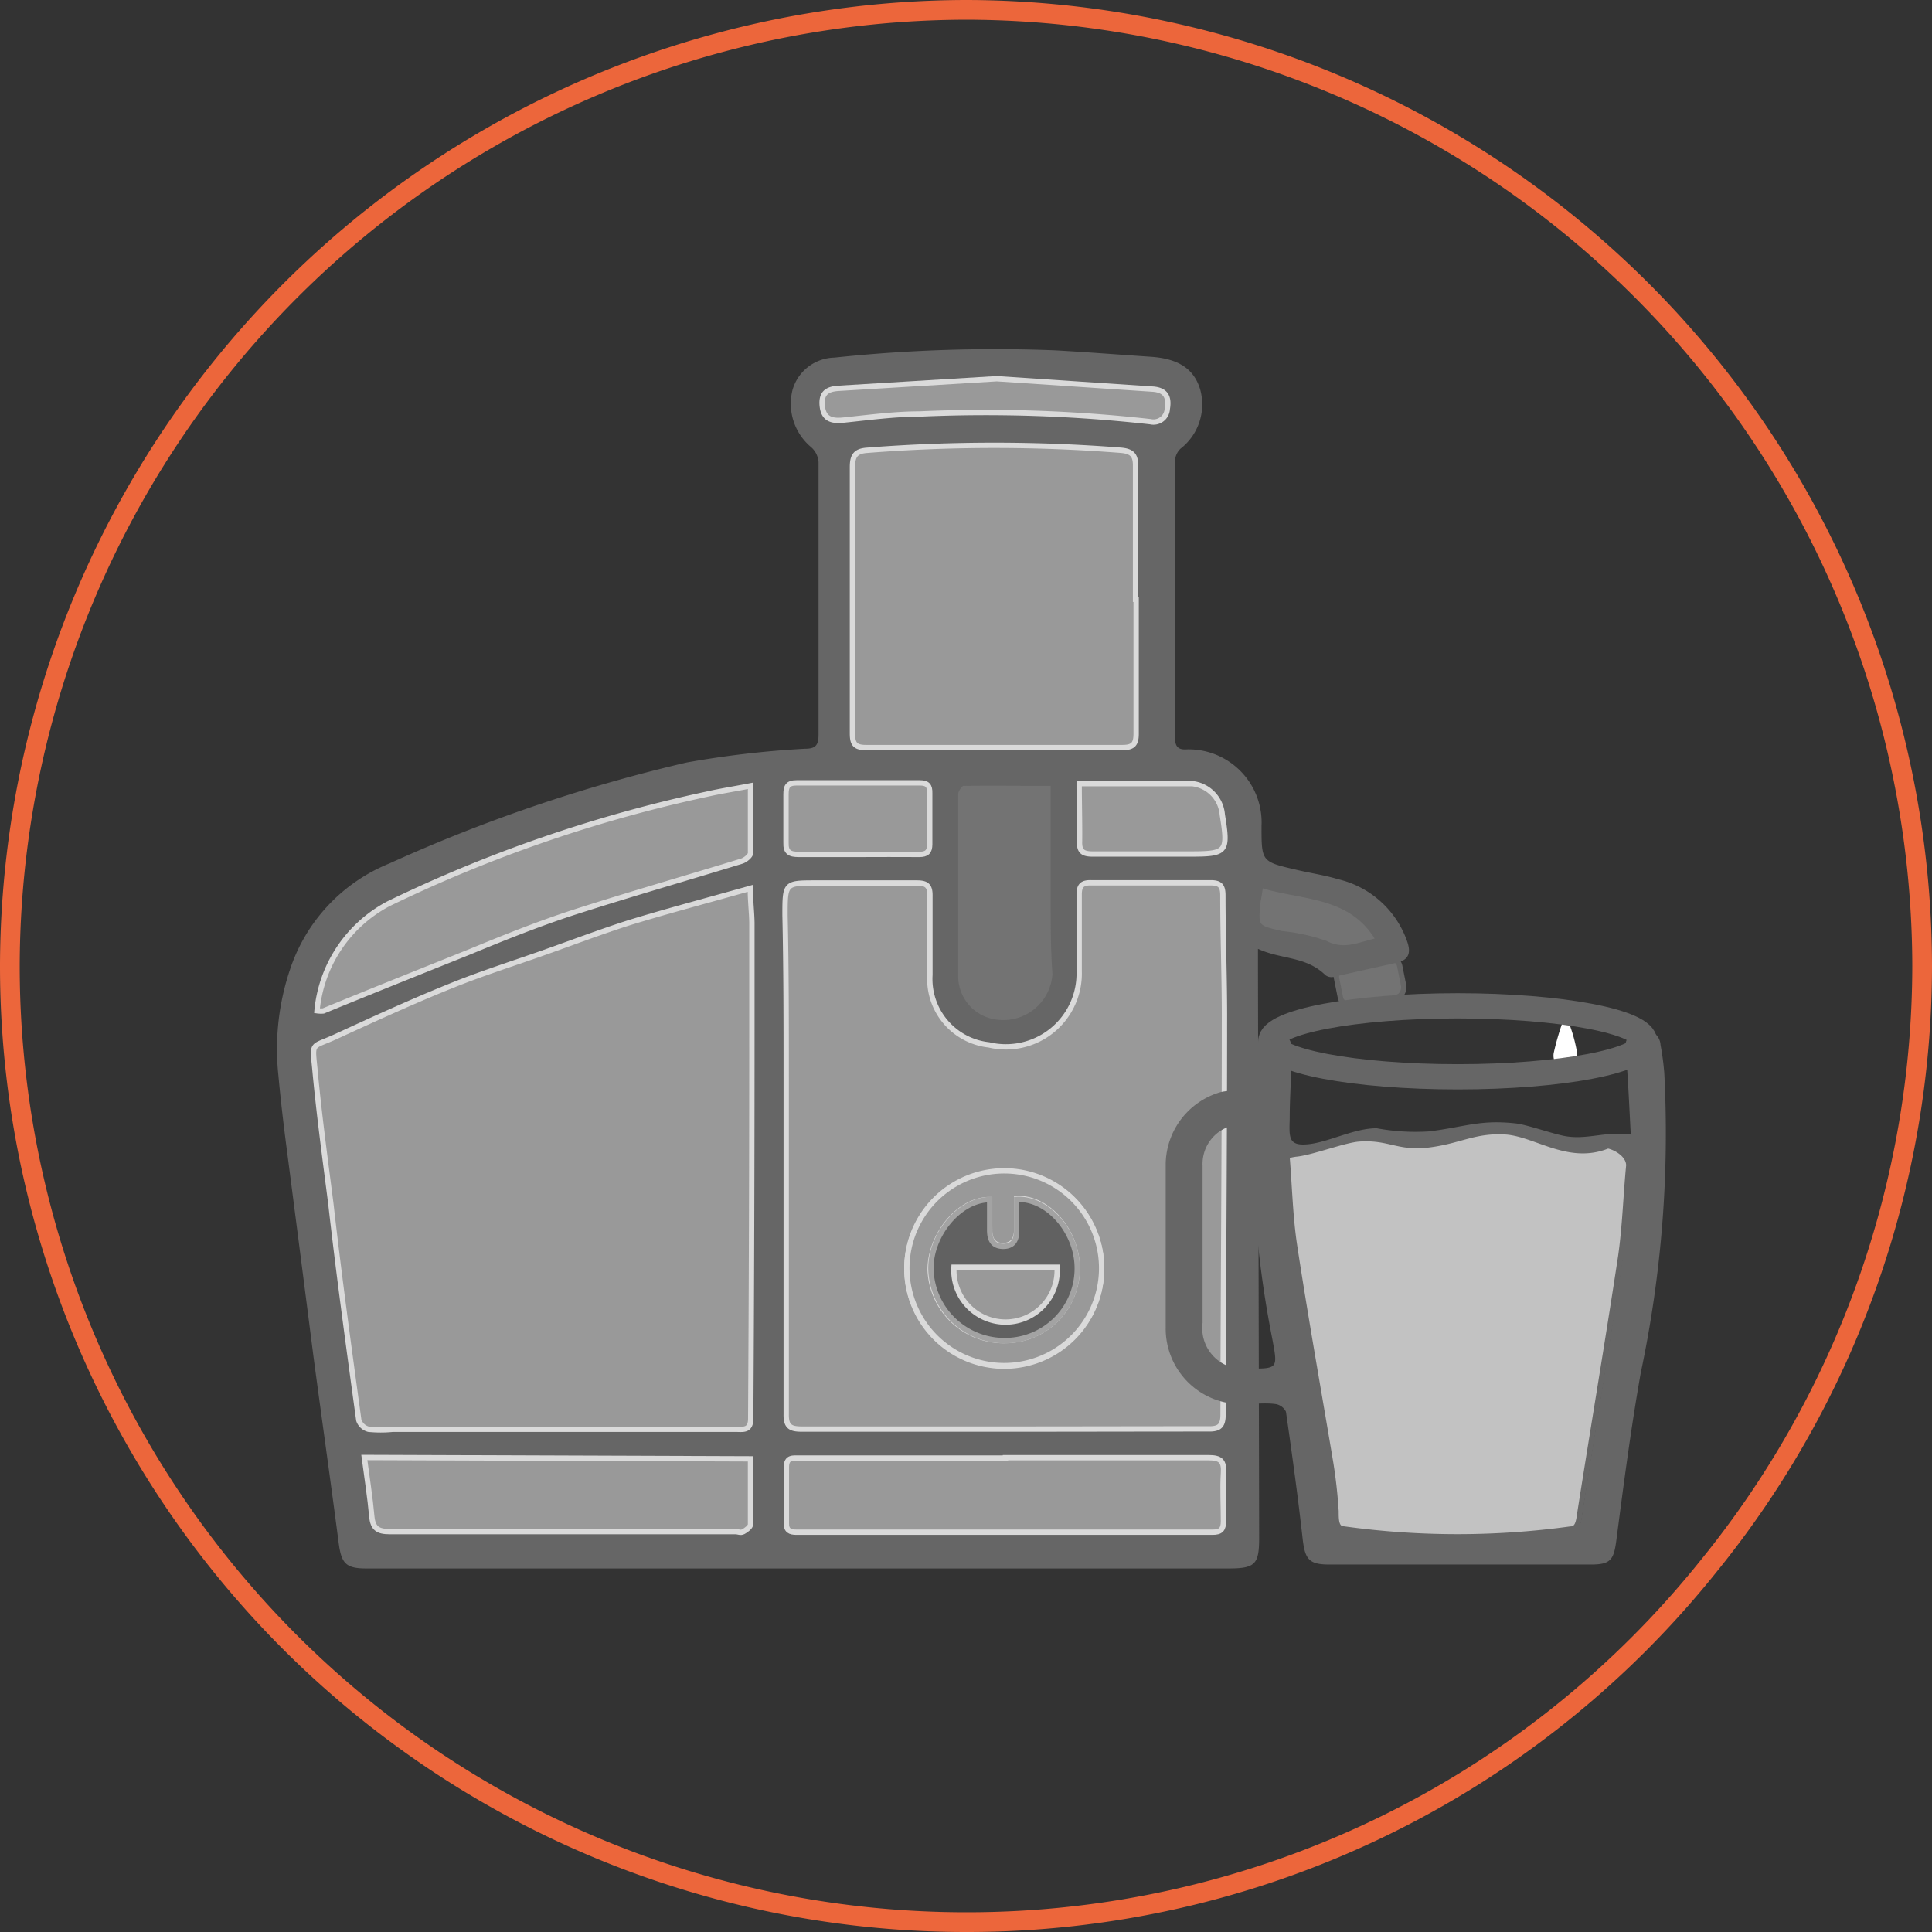
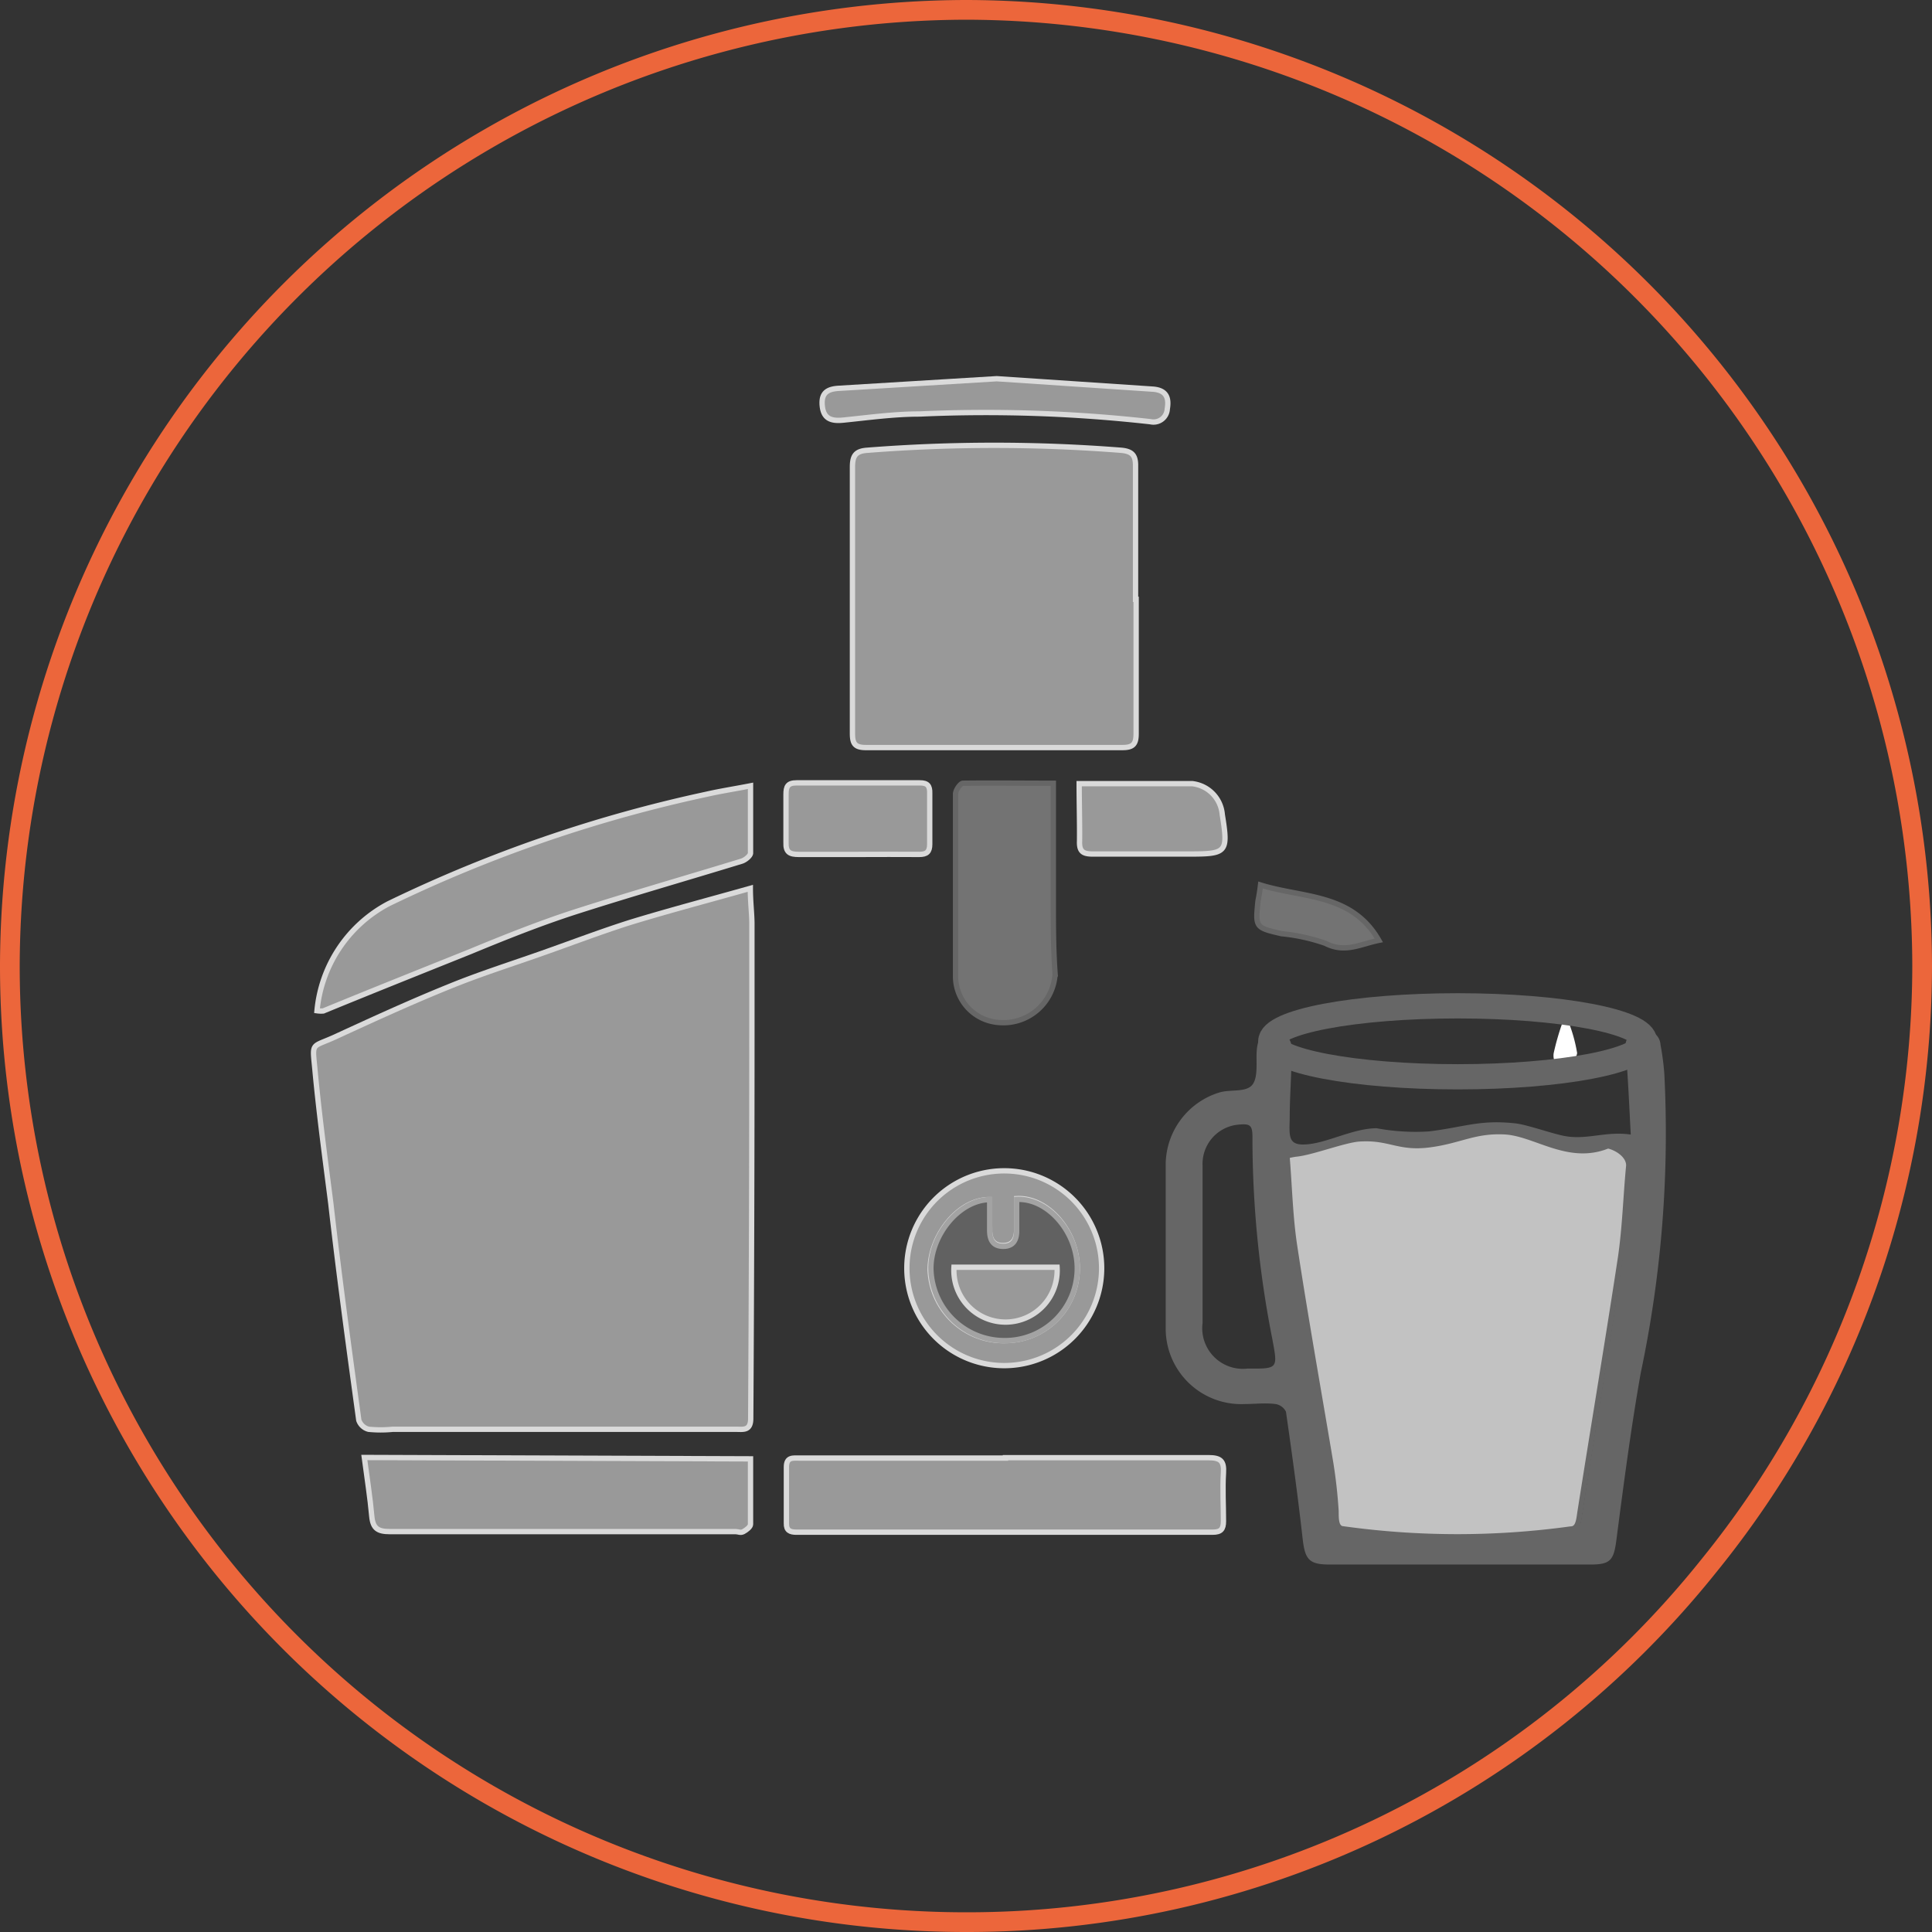
<svg xmlns="http://www.w3.org/2000/svg" viewBox="0 0 98 98">
  <rect x="0" y="0" width="98" height="98" fill="#333333" stroke="none" />
  <defs>
    <style>.cls-1,.cls-8{fill:none;}.cls-1{stroke:#ec663b;}.cls-1,.cls-2,.cls-4,.cls-5,.cls-6,.cls-8{stroke-miterlimit:10;}.cls-2{fill:#737373;}.cls-2,.cls-6,.cls-8{stroke:#666;}.cls-2,.cls-4,.cls-5,.cls-6{stroke-width:0.27px;}.cls-3{fill:#666;}.cls-4{fill:#999;stroke:#dadada;}.cls-5{fill:#616161;stroke:#a3a3a3;}.cls-6{fill:#c2c2c2;}.cls-7{fill:#fff;}.cls-8{stroke-width:1.28px;}</style>
  </defs>
  <g id="Capa_2" data-name="Capa 2">
    <g id="Capa_1-2" data-name="Capa 1">
      <path id="ARO_NARANJA" data-name="ARO NARANJA" class="cls-1" d="M86.7,79.4A48.16,48.16,0,0,1,49,97.5,48.5,48.5,0,0,1,.5,49h0A48.6,48.6,0,0,1,49,.5h0A48.57,48.57,0,0,1,97.5,49h0A48.35,48.35,0,0,1,86.7,79.4Z" />
-       <path class="cls-2" d="M70.75,50.65l-.39.31-1,.17L68.51,51c-.35-.1-.47-.18-.52-.41l-.19-.95a.44.44,0,0,1,.35-.52l2.33-.47A.44.44,0,0,1,71,49l.19.95a.59.59,0,0,1-.17.56Z" />
-       <path class="cls-3" d="M63.81,48.13v1.09L63.87,78c0,1.36-.2,1.56-1.58,1.56H18.6c-1.05,0-1.28-.24-1.42-1.29-.41-3.16-.86-6.31-1.28-9.47q-.64-5-1.28-9.94c-.19-1.44-.37-2.89-.5-4.33a12.62,12.62,0,0,1,.58-5.32,8.78,8.78,0,0,1,5.05-5.41,80.63,80.63,0,0,1,15.07-5.12,49.27,49.27,0,0,1,6-.7c.5,0,.7-.13.7-.69,0-4.62,0-9.24,0-13.86a1.11,1.11,0,0,0-.39-.76,2.87,2.87,0,0,1-.93-2.89,2.26,2.26,0,0,1,2.13-1.64,77.2,77.2,0,0,1,11.17-.37c1.64.09,3.27.22,4.91.33,1.38.1,2.16.62,2.47,1.66a2.84,2.84,0,0,1-1,3,.92.92,0,0,0-.28.63c0,4.66,0,9.33,0,14,0,.48.15.66.63.62a3.71,3.71,0,0,1,3.76,3.9c0,1.8,0,1.8,1.77,2.21.71.17,1.43.27,2.12.48a4.89,4.89,0,0,1,3.52,3.22c.16.51.06.85-.49,1l-3.31.74a.49.49,0,0,1-.37-.1C66.23,48.49,65,48.68,63.81,48.13ZM38.06,45.06c-2.12.6-4.14,1.13-6.13,1.75-1.51.47-3,1-4.48,1.57s-3.14,1-4.66,1.67c-2,.8-3.92,1.69-5.85,2.58-1.15.53-1.1.25-1,1.6.21,2.28.52,4.56.81,6.83.46,3.65.92,7.3,1.42,11a.71.71,0,0,0,.5.46,6.18,6.18,0,0,0,1.22,0h17.4c.38,0,.76.09.76-.55q0-9.89.06-19.77V46.79C38.13,46.25,38.09,45.71,38.06,45.06ZM50.91,72.49c3.46,0,6.92,0,10.38,0,.57,0,.74-.17.74-.74,0-6.62.06-13.23.07-19.85,0-2.16-.07-4.31-.08-6.47,0-.48-.14-.64-.62-.64-2,0-4,0-6.07,0-.44,0-.6.14-.6.59,0,1.3,0,2.59,0,3.89A3.72,3.72,0,0,1,50.16,53a3.36,3.36,0,0,1-2.93-3.53c0-1.34-.06-2.69,0-4,0-.51-.16-.67-.66-.66-1.71,0-3.42,0-5.12,0s-1.59,0-1.57,1.64c0,2.73.06,5.45.06,8.18q0,8.57,0,17.13c0,.63.22.75.8.75C44.09,72.48,47.5,72.49,50.91,72.49ZM57.63,30.4h0c0-2.26,0-4.51,0-6.76,0-.56-.19-.75-.73-.8a82.66,82.66,0,0,0-12.88,0c-.59,0-.75.28-.75.85q0,6.75,0,13.51c0,.52.12.72.69.72,4.32,0,8.64,0,13,0,.54,0,.7-.17.7-.7C57.61,35,57.63,32.67,57.63,30.4ZM16.08,51.27a1.39,1.39,0,0,0,.3,0c2.47-1,4.94-2,7.43-3,1.74-.69,3.49-1.39,5.27-2,2.83-.91,5.69-1.73,8.53-2.6.18-.06.43-.27.44-.41,0-1.11,0-2.21,0-3.41-.82.16-1.54.27-2.24.43a71.17,71.17,0,0,0-16.12,5.55A6.85,6.85,0,0,0,16.08,51.27ZM51,73.94H40.54c-.31,0-.66-.06-.65.45,0,1,0,1.91,0,2.86,0,.36.18.45.51.45H61.47c.42,0,.56-.15.55-.56,0-.82,0-1.64,0-2.45,0-.6-.15-.78-.76-.77C57.84,74,54.41,73.94,51,73.94Zm-12.9,0H18.47c.14,1,.29,2,.38,3,.06.6.31.77.91.76,5.85,0,11.69,0,17.54,0,.14,0,.3,0,.4,0s.35-.24.36-.37C38.08,76.22,38.07,75.14,38.07,74ZM53.43,39.73c-1.6,0-3.1,0-4.6,0-.13,0-.37.35-.37.54q0,4.59,0,9.2a2.35,2.35,0,0,0,2.13,2.39,2.63,2.63,0,0,0,2.92-2.46c-.06-1.22-.08-2.45-.09-3.67C53.42,43.78,53.43,41.8,53.43,39.73ZM50.56,19.21l-8.05.52c-.55,0-.91.24-.8.9s.48.77,1.07.71c1.28-.13,2.57-.26,3.87-.31a75,75,0,0,1,11.7.33.7.7,0,0,0,.86-.65c.11-.6-.11-.92-.72-1Zm-7,24.13c1,0,2.09,0,3.13,0,.38,0,.54-.13.53-.52,0-.86,0-1.72,0-2.58,0-.38-.11-.53-.5-.53-2.09,0-4.18,0-6.26,0-.45,0-.53.2-.53.58,0,.82,0,1.63,0,2.45,0,.5.2.61.65.6C41.53,43.32,42.52,43.34,43.52,43.34Zm11.22-3.59c0,1,0,2,0,3,0,.52.17.66.67.65,1.63,0,3.27,0,4.9,0,1.9,0,2-.1,1.67-2a1.72,1.72,0,0,0-1.5-1.54C58.59,39.71,56.72,39.75,54.74,39.75Zm9.2,5.14c0,.33-.08.57-.1.82C63.71,47,63.7,47.05,65,47.36a9.57,9.57,0,0,1,2.25.49c1,.51,1.77,0,2.71-.15C68.57,45.3,66.08,45.56,63.94,44.89Z" />
      <path class="cls-4" d="M38.06,45.06c0,.65.07,1.19.08,1.73v5.39q0,9.89-.06,19.77c0,.64-.38.55-.76.55H19.92a6.18,6.18,0,0,1-1.22,0,.71.71,0,0,1-.5-.46c-.5-3.65-1-7.3-1.42-11-.29-2.27-.6-4.55-.81-6.83-.13-1.35-.18-1.07,1-1.6,1.93-.89,3.87-1.78,5.85-2.58,1.52-.62,3.1-1.12,4.66-1.67s3-1.1,4.48-1.57C33.92,46.19,35.94,45.66,38.06,45.06Z" />
-       <path class="cls-4" d="M50.91,72.49c-3.41,0-6.82,0-10.23,0-.58,0-.81-.12-.8-.75q0-8.57,0-17.13c0-2.73,0-5.45-.06-8.18,0-1.64,0-1.64,1.57-1.64s3.41,0,5.12,0c.5,0,.67.15.66.66,0,1.34,0,2.69,0,4A3.36,3.36,0,0,0,50.16,53a3.72,3.72,0,0,0,4.58-3.74c0-1.3,0-2.59,0-3.89,0-.45.16-.6.6-.59,2,0,4.05,0,6.07,0,.48,0,.62.16.62.64,0,2.16.09,4.31.08,6.47,0,6.62-.06,13.23-.07,19.85,0,.57-.17.75-.74.74C57.83,72.48,54.37,72.49,50.91,72.49ZM46,64.33a4.94,4.94,0,1,0,4.88-4.91A4.95,4.95,0,0,0,46,64.33Z" />
      <path class="cls-4" d="M57.63,30.4c0,2.27,0,4.55,0,6.82,0,.53-.16.7-.7.7-4.33,0-8.65,0-13,0-.57,0-.69-.2-.69-.72q0-6.75,0-13.51c0-.57.16-.81.75-.85a82.66,82.66,0,0,1,12.88,0c.54.05.74.24.73.8,0,2.25,0,4.5,0,6.76Z" />
      <path class="cls-4" d="M16.08,51.27a6.85,6.85,0,0,1,3.63-5.43,71.17,71.17,0,0,1,16.12-5.55c.7-.16,1.42-.27,2.24-.43,0,1.2,0,2.3,0,3.41,0,.14-.26.35-.44.41-2.84.87-5.7,1.69-8.53,2.6-1.78.58-3.53,1.28-5.27,2-2.49,1-5,2-7.43,3A1.39,1.39,0,0,1,16.08,51.27Z" />
      <path class="cls-4" d="M51,73.94c3.44,0,6.87,0,10.3,0,.61,0,.8.17.76.77-.05.81,0,1.63,0,2.45,0,.41-.13.56-.55.56H40.4c-.33,0-.52-.09-.51-.45,0-1,0-1.91,0-2.86,0-.51.34-.45.65-.45H51Z" />
      <path class="cls-4" d="M38.07,74c0,1.15,0,2.23,0,3.32,0,.13-.21.29-.36.37s-.26,0-.4,0c-5.85,0-11.69,0-17.54,0-.6,0-.85-.16-.91-.76-.09-1-.24-1.93-.38-3Z" />
      <path class="cls-2" d="M53.43,39.73c0,2.07,0,4.05,0,6,0,1.22,0,2.45.09,3.67a2.63,2.63,0,0,1-2.92,2.46,2.35,2.35,0,0,1-2.13-2.39q0-4.6,0-9.2c0-.19.24-.53.37-.54C50.33,39.71,51.83,39.73,53.43,39.73Z" />
      <path class="cls-4" d="M50.56,19.21l7.93.53c.61.05.83.37.72,1a.7.7,0,0,1-.86.65A75,75,0,0,0,46.65,21c-1.3,0-2.59.18-3.87.31-.59.06-1-.05-1.07-.71s.25-.86.8-.9Z" />
      <path class="cls-4" d="M43.52,43.34c-1,0-2,0-3,0-.45,0-.67-.1-.65-.6,0-.82,0-1.63,0-2.45,0-.38.08-.58.53-.58,2.08,0,4.17,0,6.26,0,.39,0,.51.15.5.53,0,.86,0,1.72,0,2.58,0,.39-.15.52-.53.52C45.61,43.33,44.57,43.34,43.52,43.34Z" />
      <path class="cls-4" d="M54.74,39.75c2,0,3.85,0,5.73,0A1.72,1.72,0,0,1,62,41.32c.31,1.92.23,2-1.67,2-1.63,0-3.27,0-4.9,0-.5,0-.69-.13-.67-.65C54.77,41.74,54.74,40.77,54.74,39.75Z" />
      <path class="cls-2" d="M63.94,44.89c2.14.67,4.63.41,6,2.81-.94.19-1.72.66-2.71.15A9.57,9.57,0,0,0,65,47.36c-1.33-.31-1.32-.32-1.19-1.65C63.86,45.46,63.9,45.22,63.94,44.89Z" />
      <path class="cls-4" d="M46,64.33a4.94,4.94,0,0,1,9.88,0,4.94,4.94,0,1,1-9.88,0Zm4.18-3.48c-1.55,0-3,1.81-3,3.56A3.73,3.73,0,0,0,51.05,68a3.66,3.66,0,0,0,3.59-3.84c-.09-1.8-1.54-3.44-3.07-3.36v1.55c0,.47-.16.82-.68.83s-.7-.34-.69-.82Z" />
      <path class="cls-5" d="M50.2,60.85V62.4c0,.48.16.82.69.82s.69-.36.68-.83V60.84c1.53-.08,3,1.56,3.07,3.36A3.66,3.66,0,0,1,51.05,68a3.73,3.73,0,0,1-3.83-3.63C47.2,62.66,48.65,60.87,50.2,60.85Z" />
      <path class="cls-3" d="M82.72,57.55c-1.23-.18-2.16.26-3.26.09-.61-.09-2-.6-2.61-.66-1.8-.19-2.52.18-4.36.41a10.78,10.78,0,0,1-2.66-.16c-1.19,0-2.52.76-3.59.82-.91.06-.84-.42-.82-1.31,0-1.16.1-2.32.1-3.48a.92.92,0,0,0-.92-1c-.6,0-.8.46-.85,1s.09,1.38-.23,1.77-1.09.22-1.65.38A3.85,3.85,0,0,0,59.13,59c0,2.78,0,5.55,0,8.33a3.83,3.83,0,0,0,4,3.89c.53,0,1.05-.07,1.57,0a.71.71,0,0,1,.53.39c.31,2.16.61,4.32.85,6.48.12,1,.32,1.27,1.34,1.27H80.7c1,0,1.16-.24,1.29-1.24.37-2.84.74-5.68,1.24-8.5a58.71,58.71,0,0,0,1.19-15.19A13.63,13.63,0,0,0,84.23,53a.8.8,0,0,0-1-.73.79.79,0,0,0-.77.93C82.58,54.64,82.64,56.05,82.72,57.55ZM65.34,58.93l.45-.07c2.31-.18,4.63-.26,6.92-.56a27.62,27.62,0,0,1,9.29.42c.39.08.74.17.68.73-.15,1.54-.18,3.09-.41,4.62-.65,4.33-1.39,8.66-2.06,13-.07.44-.26.5-.63.5q-5.55,0-11.12,0c-.43,0-.6-.14-.63-.58,0-.81-.14-1.63-.27-2.44-.6-3.68-1.26-7.34-1.83-11C65.5,62,65.47,60.49,65.34,58.93ZM61,63.21h0c0-1.36,0-2.73,0-4.09a2,2,0,0,1,1.7-2.06c.75-.09.84,0,.83.72a52.59,52.59,0,0,0,1,10.1c.29,1.56.32,1.55-1.25,1.54A2.06,2.06,0,0,1,61,67.11C61,65.81,61,64.51,61,63.21Z" />
      <path class="cls-6" d="M65.28,58.63c.13,1.56.16,3.09.39,4.59.56,3.68,1.22,7.35,1.83,11,.13.81.22,1.63.27,2.44,0,.45,0,.9.42.9a42,42,0,0,0,11.48,0c.36,0,.41-.38.47-.82.68-4.33,1.41-8.65,2.07-13,.22-1.53.26-3.08.41-4.62,0-.55-.66-.92-1.06-1-2,.82-3.68-.63-5.23-.71s-2.27.46-3.84.66-2-.4-3.54-.3c-.76.05-2.46.71-3.23.77A4.21,4.21,0,0,0,65.28,58.63Z" />
      <path class="cls-7" d="M79.27,51.83a13.06,13.06,0,0,0-.46,1.59c-.06.38.16.8.59.71a.94.94,0,0,0,.6-.71,7.69,7.69,0,0,0-.44-1.59Z" />
      <ellipse class="cls-8" cx="73.94" cy="52.82" rx="9.48" ry="1.8" />
      <path class="cls-4" d="M51,64.28h2.62a2.62,2.62,0,1,1-5.23,0Z" />
    </g>
  </g>
</svg>